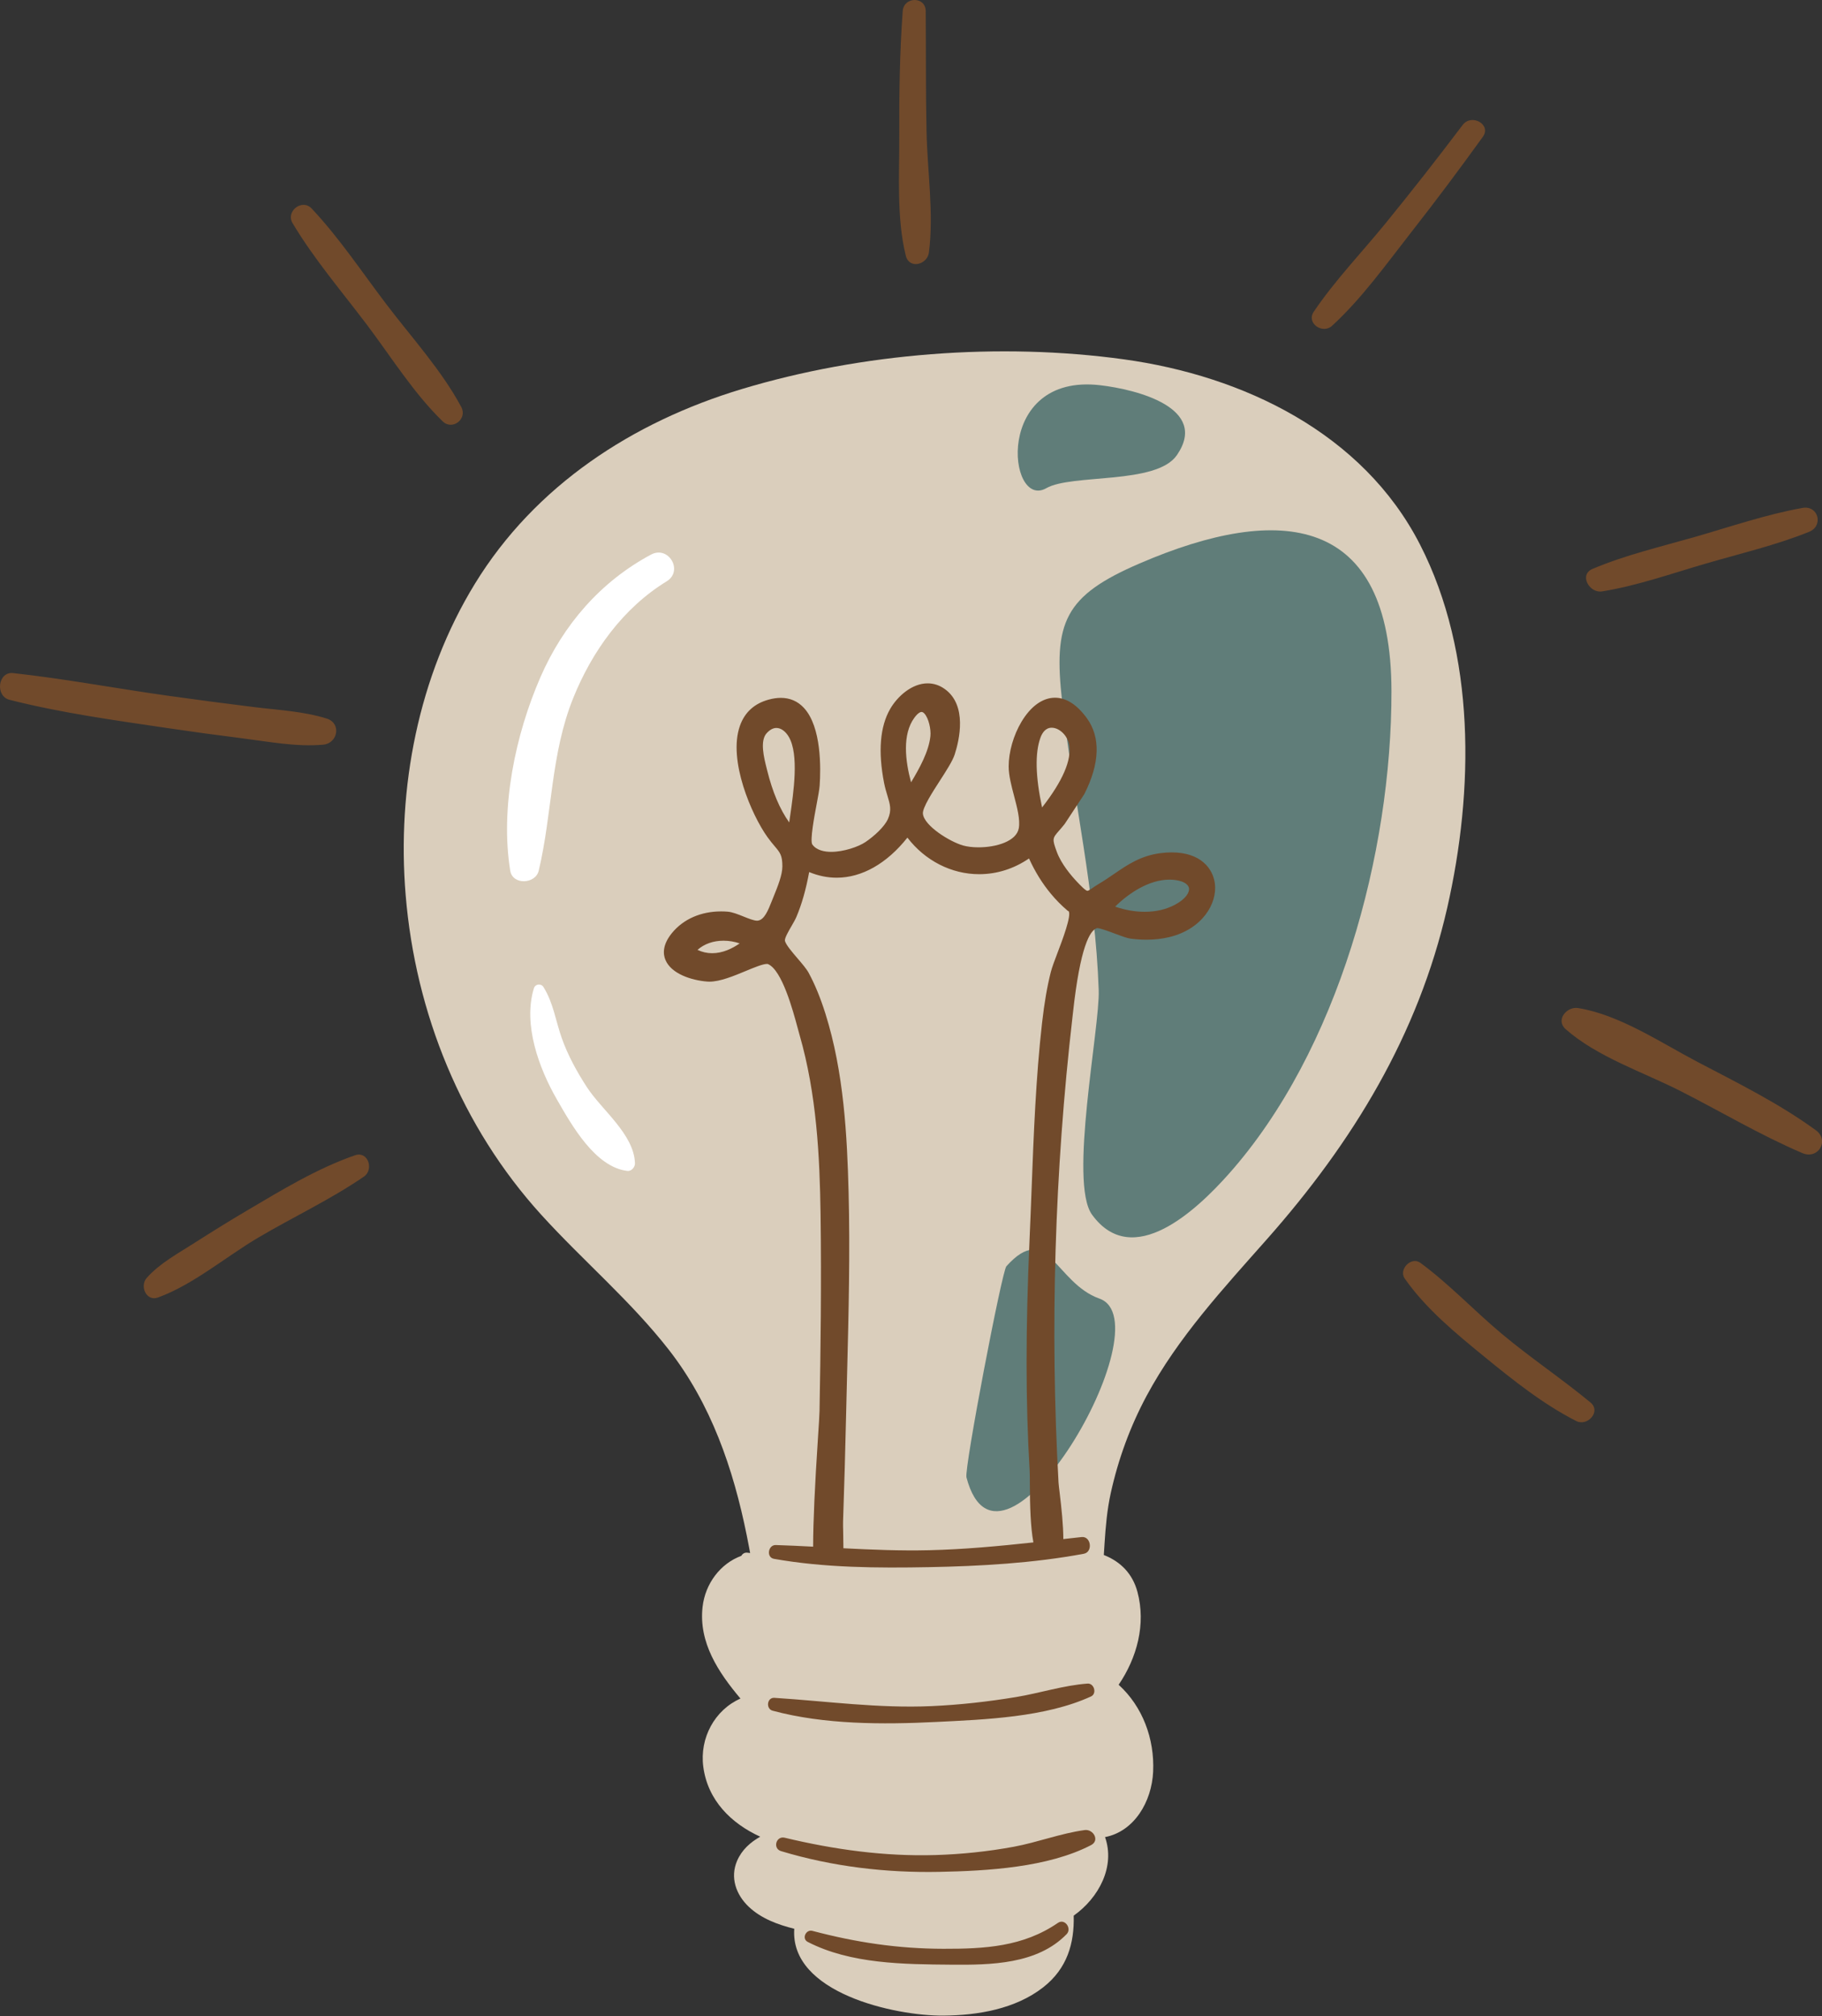
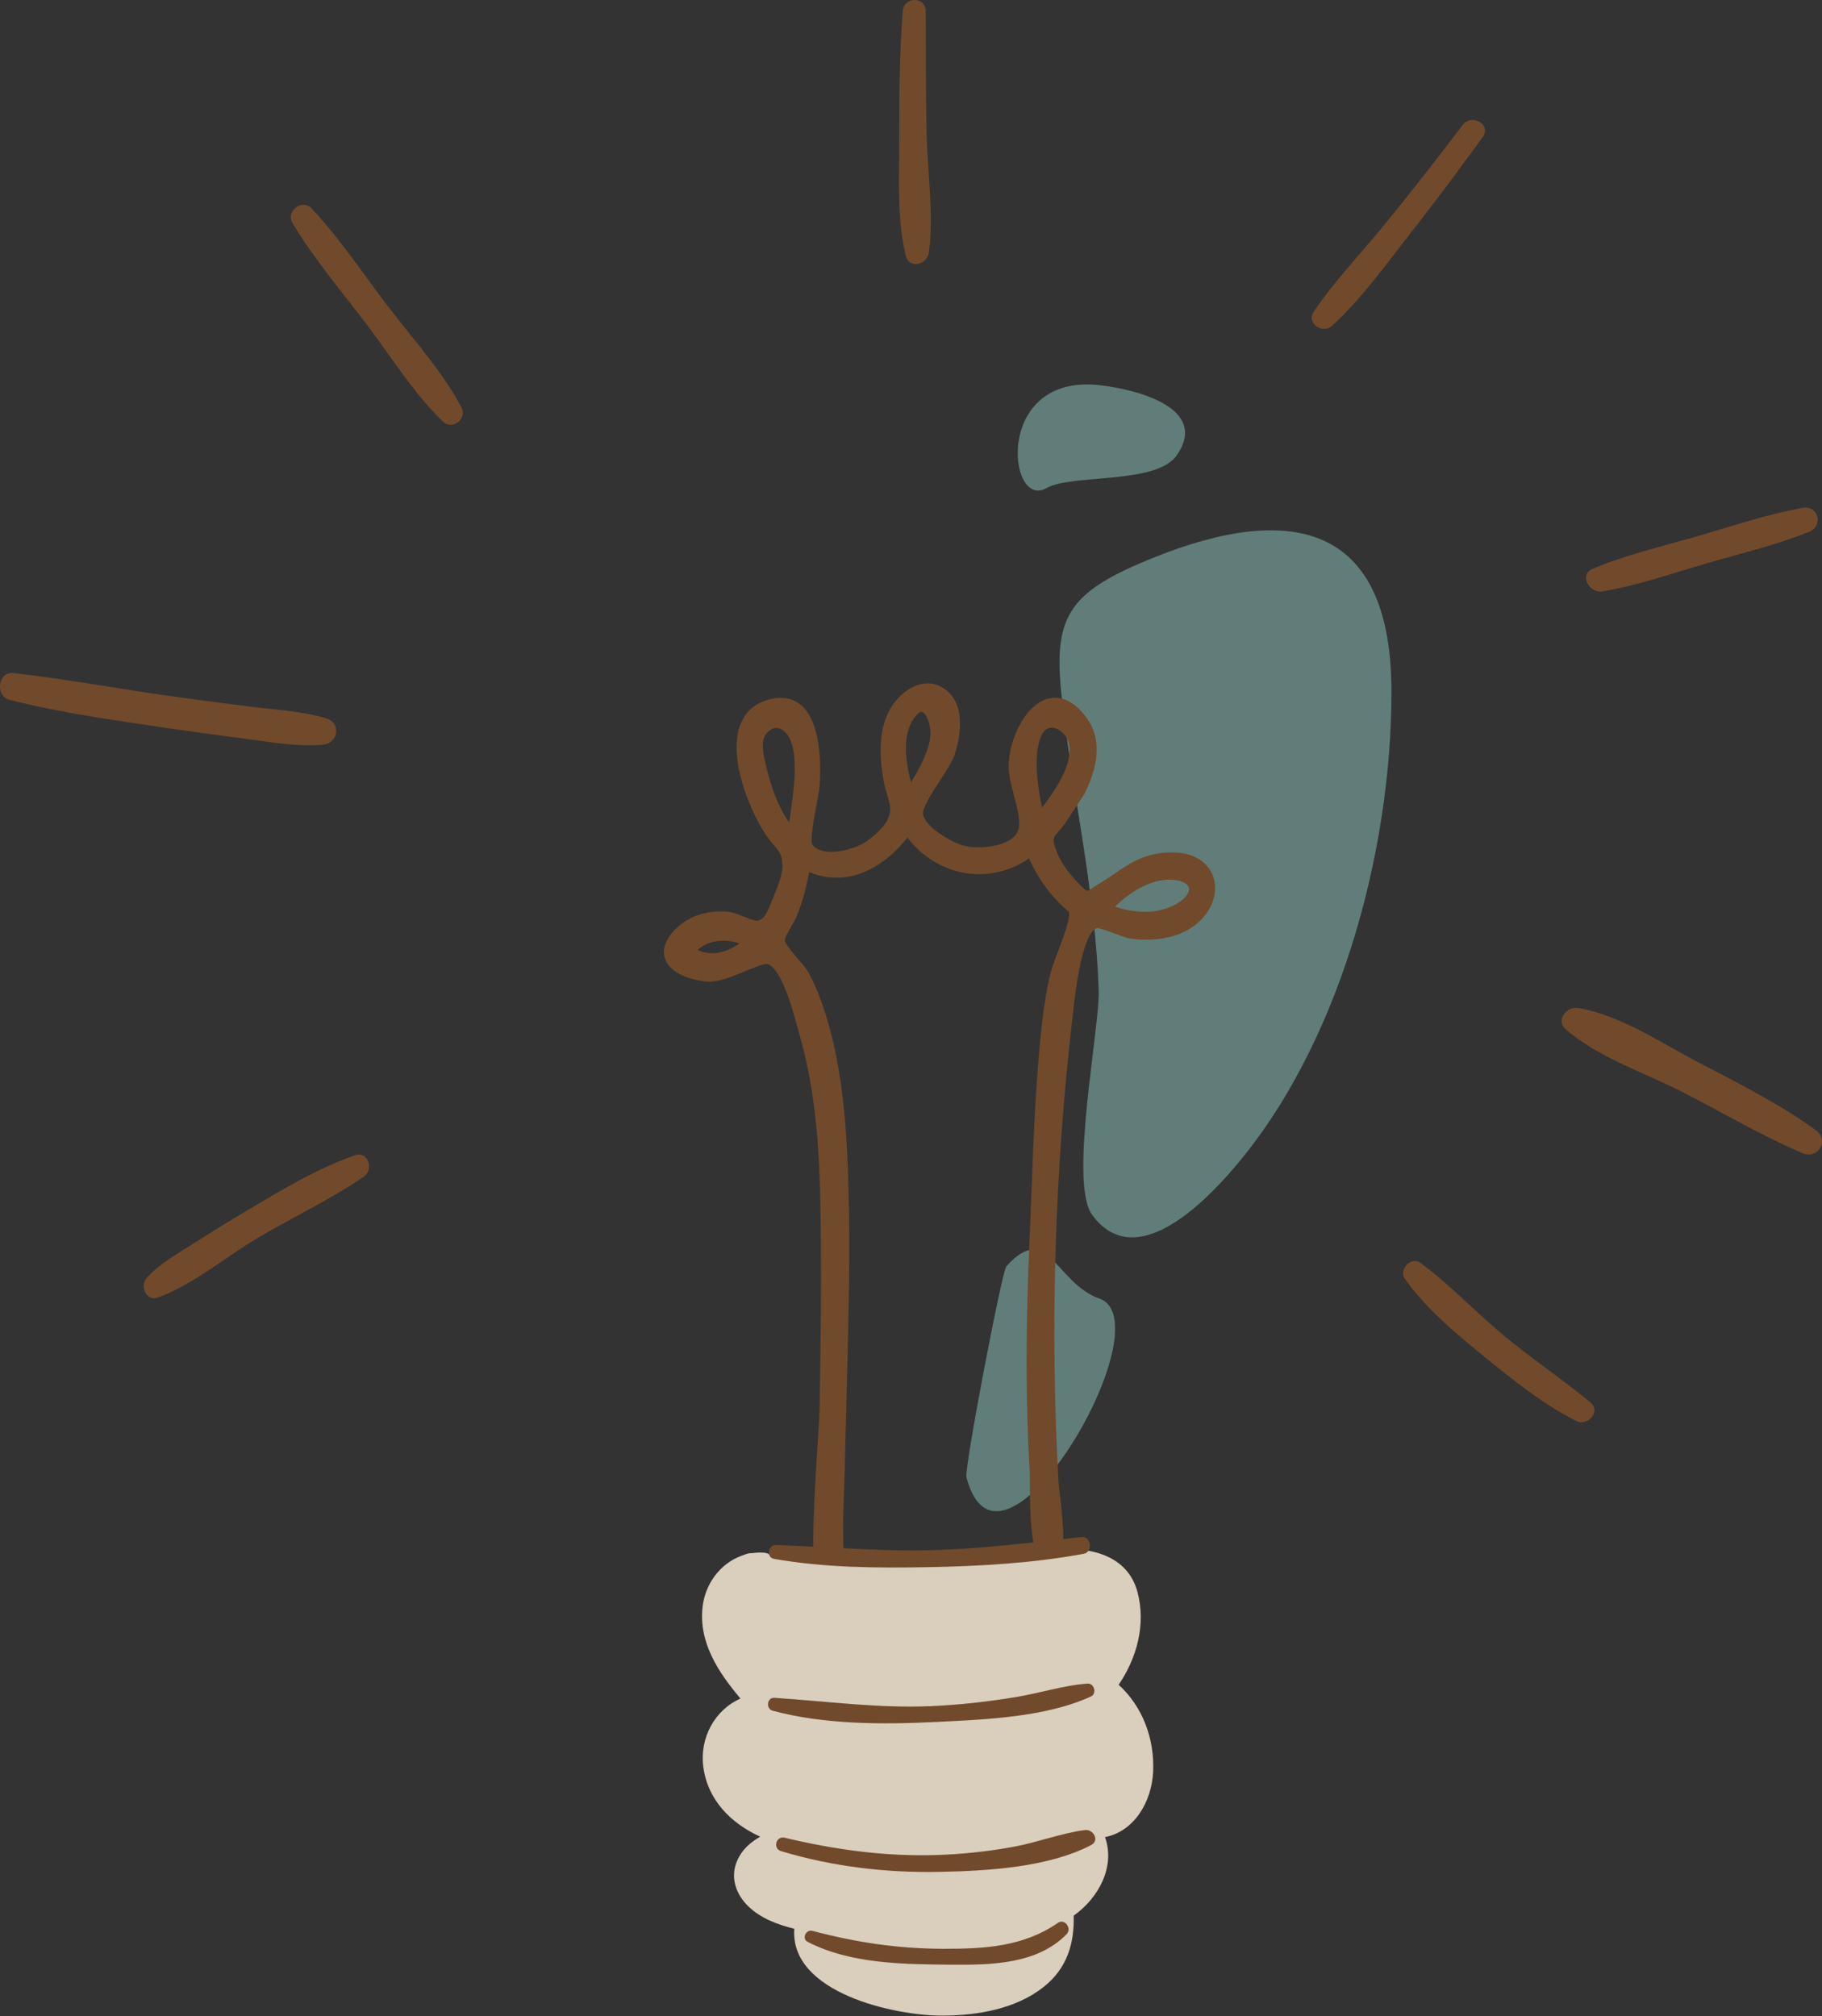
<svg xmlns="http://www.w3.org/2000/svg" fill="#000000" height="500.1" preserveAspectRatio="xMidYMid meet" version="1" viewBox="0.0 0.0 452.0 500.1" width="452" zoomAndPan="magnify">
  <rect x="0.0" y="0.0" width="452.0" height="500.1" fill="#333333" stroke="none" />
  <defs>
    <clipPath id="a">
      <path d="M 0 0 L 452.02 0 L 452.02 488 L 0 488 Z M 0 0" />
    </clipPath>
  </defs>
  <g>
    <g id="change1_1">
-       <path d="M 359.031 225.18 C 351.832 256.773 335.574 283.344 314.316 307.383 C 303.484 319.633 292.227 331.762 284.441 346.27 C 280.379 353.844 277.414 361.961 275.562 370.348 C 273.711 378.738 274.164 387.129 272.914 395.531 C 270.785 409.867 257.18 412.203 244.902 412.129 C 227.52 412.02 210.109 410.266 193.043 406.945 C 191.57 407.52 189.559 407.059 189.289 405.262 C 188.074 397.133 186.891 388.984 185.262 380.922 C 181.902 364.293 176.402 348.234 165.848 334.734 C 156.398 322.652 144.598 312.695 134.309 301.375 C 114.484 279.574 103.059 251.32 100.637 222.051 C 98.434 195.465 103.789 167.68 117.82 144.797 C 132.77 120.422 156.934 104.691 183.977 96.527 C 213.809 87.527 247.988 84.891 278.82 89.141 C 308.449 93.227 338.113 107.438 352.273 135.078 C 366.168 162.207 365.652 196.105 359.031 225.18" fill="#dacebc" />
-     </g>
+       </g>
    <g id="change2_1">
      <path d="M 272.754 322.137 C 261.805 318.254 259.941 302.695 249.656 314.121 C 248.555 315.348 239.176 364.266 239.758 366.484 C 248.23 398.746 289.301 328.004 272.754 322.137 Z M 259.559 121.102 C 265.887 117.48 286.879 120.293 291.957 112.91 C 300.039 101.16 281.945 96.613 272.957 95.562 C 246.465 92.469 249.988 126.57 259.559 121.102 Z M 345.191 171.426 C 345.254 211.555 332.027 260.613 304.809 291.234 C 296.949 300.074 280.992 315.223 270.902 301.301 C 265.105 293.309 272.883 254.867 272.566 245.652 C 271.738 221.363 266.312 198.25 263.527 174.254 C 261.211 154.262 264.113 147.785 282.73 139.762 C 317.609 124.723 345.125 127.633 345.191 171.426" fill="#607d79" />
    </g>
    <g id="change3_1">
-       <path d="M 286.07 439.473 C 285.73 446.949 281.375 454.312 274.137 455.715 C 276.707 462.977 272.633 470.754 266.363 475.199 C 266.539 482.055 264.77 488.312 258.777 492.992 C 251.891 498.367 242.562 499.934 234.043 500 C 221.938 500.094 195.914 494.332 197.043 478.457 C 192.898 477.422 188.816 475.898 185.758 473.004 C 182.598 470.012 181.07 465.758 182.855 461.602 C 184.039 458.852 186.148 457.004 188.594 455.613 C 181.422 452.336 175.574 446.621 174.473 438.281 C 173.523 431.117 177.324 424.164 183.691 421.348 C 178.23 414.867 173.289 407.465 174.293 398.613 C 174.949 392.824 178.719 387.848 183.902 385.949 C 184.199 385.434 184.711 385.078 185.41 385.164 C 185.77 385.207 186.133 385.25 186.488 385.293 C 187.492 385.141 188.531 385.086 189.598 385.168 C 190.246 385.219 190.758 385.473 191.141 385.836 C 202.188 387.066 213.266 387.871 224.395 387.773 C 237.086 387.66 249.387 385.867 261.961 384.492 C 270.301 383.582 279.719 385.742 282.176 394.883 C 284.328 402.906 282.062 411.238 277.512 417.926 C 283.473 423.34 286.438 431.352 286.07 439.473" fill="#dacebc" />
+       <path d="M 286.07 439.473 C 285.73 446.949 281.375 454.312 274.137 455.715 C 276.707 462.977 272.633 470.754 266.363 475.199 C 266.539 482.055 264.77 488.312 258.777 492.992 C 251.891 498.367 242.562 499.934 234.043 500 C 221.938 500.094 195.914 494.332 197.043 478.457 C 192.898 477.422 188.816 475.898 185.758 473.004 C 182.598 470.012 181.07 465.758 182.855 461.602 C 184.039 458.852 186.148 457.004 188.594 455.613 C 181.422 452.336 175.574 446.621 174.473 438.281 C 173.523 431.117 177.324 424.164 183.691 421.348 C 178.23 414.867 173.289 407.465 174.293 398.613 C 174.949 392.824 178.719 387.848 183.902 385.949 C 185.77 385.207 186.133 385.25 186.488 385.293 C 187.492 385.141 188.531 385.086 189.598 385.168 C 190.246 385.219 190.758 385.473 191.141 385.836 C 202.188 387.066 213.266 387.871 224.395 387.773 C 237.086 387.66 249.387 385.867 261.961 384.492 C 270.301 383.582 279.719 385.742 282.176 394.883 C 284.328 402.906 282.062 411.238 277.512 417.926 C 283.473 423.34 286.438 431.352 286.07 439.473" fill="#dacebc" />
    </g>
    <g clip-path="url(#a)" id="change4_1">
      <path d="M 262.445 476.996 C 253.809 482.93 244.262 483.441 234.078 483.422 C 222.781 483.402 212.418 481.848 201.531 478.973 C 199.93 478.547 198.824 480.914 200.375 481.711 C 211.035 487.211 224.285 487.262 235.996 487.363 C 245.75 487.449 257.332 487.289 264.605 479.793 C 265.965 478.395 264.164 475.812 262.445 476.996 Z M 269.094 453.969 C 263.172 454.773 257.375 457.027 251.461 458.117 C 245.051 459.297 238.555 459.973 232.039 460.168 C 219.402 460.543 206.941 458.809 194.672 455.871 C 192.516 455.355 191.633 458.547 193.758 459.191 C 206.469 463.031 219.781 464.605 233.047 464.34 C 244.918 464.105 259.973 463.258 270.668 457.703 C 272.91 456.539 271.195 453.684 269.094 453.969 Z M 232.164 427.156 C 244.41 426.555 259.383 425.996 270.652 420.828 C 272.188 420.121 271.438 417.508 269.785 417.633 C 263.848 418.07 257.984 419.992 252.098 420.969 C 245.16 422.117 238.156 422.906 231.133 423.223 C 217.93 423.816 205.219 422.012 192.113 421.168 C 190.258 421.047 189.934 423.895 191.68 424.363 C 204.516 427.816 218.98 427.809 232.164 427.156 Z M 294.953 220.281 C 294.734 219.199 293.285 218.438 291.07 218.246 C 290.758 218.219 290.441 218.203 290.125 218.203 C 285.129 218.203 280.074 221.492 276.645 224.902 C 279.059 225.742 281.562 226.18 283.965 226.18 C 286.758 226.18 289.281 225.598 291.469 224.441 C 294.168 223.016 295.164 221.324 294.953 220.281 Z M 265.082 226.016 L 264.906 225.953 L 264.777 225.844 C 263.316 224.602 261.953 223.219 260.727 221.738 C 258.594 219.188 256.762 216.234 255.277 212.949 C 251.547 215.508 247.297 216.855 242.91 216.855 C 236.027 216.855 229.469 213.488 225.109 207.781 C 220.012 214.207 213.82 217.727 207.562 217.727 C 205.277 217.727 202.988 217.258 200.738 216.328 C 199.922 220.734 198.902 224.301 197.562 227.469 C 197.289 228.109 196.84 228.887 196.363 229.711 C 195.719 230.816 194.645 232.664 194.719 233.301 C 194.824 234.215 196.594 236.273 197.883 237.777 C 199.012 239.09 200.074 240.332 200.613 241.328 C 202.164 244.199 203.52 247.492 204.754 251.395 C 209.379 266.031 210.152 281.906 210.516 295.637 C 210.91 310.617 210.527 325.863 210.152 340.613 C 210.066 344.055 209.98 347.492 209.902 350.93 C 209.711 359.516 209.453 368.449 209.145 377.477 C 209.129 377.992 209.148 378.926 209.176 380.102 C 209.203 381.434 209.227 382.762 209.23 384.062 C 216.281 384.422 223.332 384.719 230.441 384.551 C 239.156 384.348 247.754 383.543 256.363 382.613 C 255.641 378.695 255.508 373.508 255.488 368.258 C 255.484 366.77 255.48 365.484 255.434 364.719 C 254.422 347.879 254.418 329.68 255.414 307.438 C 255.602 303.297 255.758 299.137 255.918 294.969 C 256.434 281.391 256.969 267.352 258.512 253.746 C 259.082 248.742 259.773 244.723 260.695 241.09 C 260.988 239.938 261.629 238.254 262.367 236.305 C 263.438 233.504 265.934 226.941 265.082 226.016 Z M 195.785 204.012 C 195.848 203.562 195.918 203.094 195.988 202.609 C 196.883 196.473 198.238 187.195 195.703 182.816 C 194.895 181.414 193.738 180.578 192.617 180.578 C 191.789 180.578 190.973 181.02 190.184 181.891 C 188.469 183.777 189.535 187.996 190.172 190.516 L 190.305 191.055 C 191.648 196.465 193.449 200.73 195.785 204.012 Z M 226.016 194.07 C 228.121 190.555 230.43 186.406 230.816 182.586 C 230.984 180.918 230.391 178.188 229.344 177.031 C 229.09 176.75 228.848 176.609 228.617 176.609 C 228.398 176.609 227.781 176.75 226.828 178.055 C 223.809 182.172 224.559 188.684 226.016 194.07 Z M 258.516 200.301 C 263.609 193.777 265.871 188.559 265.242 184.777 C 264.863 182.508 262.836 180.52 260.898 180.52 C 259.328 180.52 258.516 181.875 258.105 183.016 C 256.734 186.824 256.875 192.637 258.516 200.301 Z M 183.492 234.023 C 182.199 233.578 180.844 233.352 179.492 233.352 C 176.949 233.352 174.699 234.152 173.035 235.629 C 174.191 236.18 175.41 236.457 176.672 236.457 C 179.297 236.457 181.68 235.289 183.492 234.023 Z M 301.395 219.242 C 301.988 224.168 298.238 230.473 290.125 232.449 C 288.348 232.883 286.426 233.102 284.406 233.102 C 283.121 233.102 281.781 233.012 280.43 232.836 C 279.594 232.727 278.219 232.211 276.621 231.613 C 275.066 231.027 272.93 230.227 272.156 230.227 C 270.406 230.723 267.973 234.773 266.18 251.238 L 266.066 252.242 C 261.637 290.629 260.469 329.492 262.598 367.758 C 262.617 368.156 262.727 369.035 262.859 370.148 C 263.344 374.164 263.785 378.355 263.789 381.789 C 265.297 381.621 266.801 381.453 268.312 381.285 C 270.688 381.023 271.18 385 268.871 385.43 C 256.289 387.77 243.215 388.508 230.441 388.75 C 217.746 388.992 204.531 388.914 192.004 386.688 C 190.039 386.336 190.543 383.203 192.465 383.266 C 195.555 383.363 198.641 383.512 201.719 383.672 C 201.734 377.352 202.141 368.602 202.914 356.766 C 203.125 353.578 203.289 351.062 203.309 349.977 C 203.57 335.414 203.805 318.234 203.566 301.25 C 203.363 286.82 202.594 271.434 198.352 256.715 C 198.215 256.242 198.055 255.645 197.871 254.961 C 196.715 250.668 194.008 240.621 190.508 239.148 C 190.504 239.145 190.434 239.117 190.262 239.117 C 189.223 239.117 187.086 240.004 185.02 240.863 C 182.031 242.105 178.645 243.512 175.98 243.512 C 175.785 243.512 175.598 243.504 175.414 243.488 C 171.566 243.18 166.555 241.594 165.09 238.137 C 164.484 236.715 164.277 234.395 166.723 231.418 C 169.555 227.98 173.883 226.086 178.914 226.086 C 179.449 226.086 179.984 226.105 180.516 226.152 C 181.684 226.246 183.078 226.805 184.426 227.344 C 185.699 227.855 187.016 228.387 187.828 228.387 C 187.879 228.387 187.93 228.383 187.977 228.379 C 189.617 228.195 190.562 225.809 191.477 223.5 L 192.016 222.156 C 192.891 220 194.09 217.047 194.09 214.941 C 194.094 212.18 193.527 211.508 192.16 209.891 C 191.645 209.281 191.059 208.586 190.383 207.641 C 186.512 202.242 180.539 188.605 183.559 180.051 C 184.73 176.723 187.113 174.539 190.645 173.562 C 191.715 173.266 192.742 173.113 193.695 173.113 C 195.965 173.113 197.887 173.941 199.41 175.574 C 203.832 180.316 203.629 190.652 203.34 194.875 C 203.27 195.867 202.949 197.574 202.578 199.555 C 202.031 202.453 200.898 208.492 201.512 209.473 C 202.586 210.992 204.66 211.312 206.215 211.312 C 209.273 211.312 212.934 210.074 214.707 208.879 C 216.859 207.426 219.418 205.094 220.273 203.168 C 221.246 200.98 220.809 199.539 220.145 197.355 C 219.871 196.449 219.559 195.422 219.324 194.227 C 217.801 186.398 218.312 180.211 220.844 175.844 C 222.672 172.691 226.254 169.512 230.133 169.512 C 231.641 169.512 233.066 169.984 234.363 170.91 C 240.031 174.949 237.984 183.617 236.84 187.152 C 236.32 188.766 234.793 191.133 233.176 193.641 C 231.34 196.484 228.824 200.379 228.953 201.836 C 229.223 204.855 235.676 208.824 238.93 209.738 C 239.969 210.031 241.32 210.191 242.734 210.191 C 247.148 210.191 252.164 208.707 252.742 205.453 C 253.117 203.312 252.332 200.324 251.57 197.438 C 250.914 194.949 250.234 192.375 250.23 190.137 C 250.23 186.531 251.418 182.383 253.41 179.043 C 255.707 175.195 258.66 173.078 261.727 173.078 C 264.508 173.078 267.156 174.777 269.609 178.129 C 273.074 182.867 272.859 189.398 268.984 197.012 L 264.113 204.414 C 263.598 205.062 263.141 205.586 262.75 206.031 C 261.078 207.957 260.977 208.07 262.188 211.359 C 263.301 214.371 265.809 217.285 267.203 218.758 C 267.996 219.59 269.324 220.984 269.77 220.984 C 269.984 220.984 270.469 220.656 271.027 220.273 C 271.473 219.969 272 219.609 272.668 219.211 C 273.984 218.43 275.199 217.598 276.375 216.793 C 279.781 214.465 283 212.266 287.918 211.629 C 288.863 211.508 289.789 211.445 290.664 211.445 C 297.887 211.445 300.941 215.473 301.395 219.242 Z M 394.574 347.91 C 387.426 341.992 379.68 336.836 372.555 330.867 C 365.73 325.156 359.543 318.543 352.375 313.27 C 350.102 311.594 346.898 314.891 348.484 317.16 C 353.738 324.676 361.176 330.773 368.234 336.547 C 375.359 342.371 382.809 348.316 391.031 352.504 C 393.816 353.918 397.273 350.145 394.574 347.91 Z M 450.477 280.375 C 441.406 273.758 431.133 268.664 421.207 263.469 C 412.105 258.703 401.73 251.688 391.48 250.059 C 388.695 249.613 385.809 253.02 388.422 255.312 C 396.277 262.223 407.703 265.969 416.984 270.691 C 427.016 275.797 436.801 281.633 447.156 286.051 C 451.031 287.703 453.941 282.906 450.477 280.375 Z M 397.426 146.707 C 406.168 145.301 414.746 142.254 423.238 139.785 C 431.73 137.312 440.59 135.238 448.793 131.926 C 452.441 130.457 451.113 125.289 447.16 125.996 C 438.105 127.617 429.16 130.703 420.324 133.234 C 411.879 135.656 403.172 137.691 395.07 141.125 C 391.637 142.578 394.309 147.211 397.426 146.707 Z M 367.863 33.938 C 370.066 30.879 365.059 28.078 362.848 31.008 C 356.629 39.246 350.258 47.379 343.738 55.383 C 337.82 62.645 331.141 69.574 325.906 77.344 C 324.008 80.16 328.105 82.969 330.434 80.84 C 337.867 74.035 344.043 65.336 350.242 57.426 C 356.281 49.719 362.141 41.879 367.863 33.938 Z M 230.445 62.629 C 231.688 52.953 230.062 42.457 229.855 32.699 C 229.641 22.715 229.734 12.734 229.652 2.754 C 229.621 -0.957 224.211 -0.879 223.945 2.754 C 223.191 13.066 223.043 23.43 223.09 33.77 C 223.133 43.336 222.395 54.07 224.703 63.406 C 225.559 66.871 230.055 65.668 230.445 62.629 Z M 95.883 75.516 C 89.855 67.594 84.133 58.945 77.289 51.703 C 74.941 49.219 70.828 52.414 72.574 55.344 C 77.887 64.27 84.938 72.473 91.18 80.766 C 97.113 88.652 102.715 97.648 109.828 104.527 C 112.246 106.863 116.012 103.91 114.438 100.969 C 109.578 91.898 102.102 83.691 95.883 75.516 Z M 59.812 183.109 C 66.469 183.949 73.473 185.328 80.184 184.727 C 83.805 184.398 84.762 179.418 81.062 178.25 C 75.305 176.438 68.996 176.141 63.027 175.402 C 55.887 174.52 48.75 173.578 41.625 172.578 C 28.844 170.785 16.102 168.383 3.273 166.969 C -0.547 166.547 -1.25 172.684 2.375 173.602 C 15.223 176.859 28.531 178.684 41.629 180.621 C 47.68 181.52 53.742 182.348 59.812 183.109 Z M 90.277 291.879 C 81.98 297.562 72.73 301.891 64.07 307.004 C 56.043 311.742 47.926 318.691 39.195 321.859 C 36.273 322.922 34.625 319.008 36.379 317.023 C 39.637 313.344 44.309 310.852 48.418 308.215 C 52.668 305.488 56.961 302.836 61.305 300.27 C 69.867 295.215 78.617 289.867 88.047 286.59 C 91.336 285.441 92.812 290.137 90.277 291.879" fill="#714a2b" />
    </g>
    <g id="change5_1">
-       <path d="M 139.344 257.461 C 137.832 253.16 137.266 248.738 134.82 244.848 C 134.223 243.891 132.773 244.074 132.445 245.156 C 129.719 254.094 133.66 264.914 138.141 272.707 C 141.82 279.109 147.652 289.543 155.66 290.465 C 156.645 290.574 157.539 289.52 157.52 288.605 C 157.34 281.398 149.273 275.363 145.586 269.668 C 143.102 265.84 140.863 261.77 139.344 257.461 Z M 165.383 144.207 C 154.578 150.828 146.898 161.52 142.207 173.148 C 136.598 187.062 137.047 201.652 133.648 215.98 C 132.855 219.332 127.164 219.617 126.574 215.98 C 124.062 200.375 127.828 182.301 134.086 167.949 C 139.738 154.984 148.996 144.27 161.504 137.574 C 165.867 135.238 169.605 141.621 165.383 144.207" fill="#ffffff" />
-     </g>
+       </g>
  </g>
</svg>